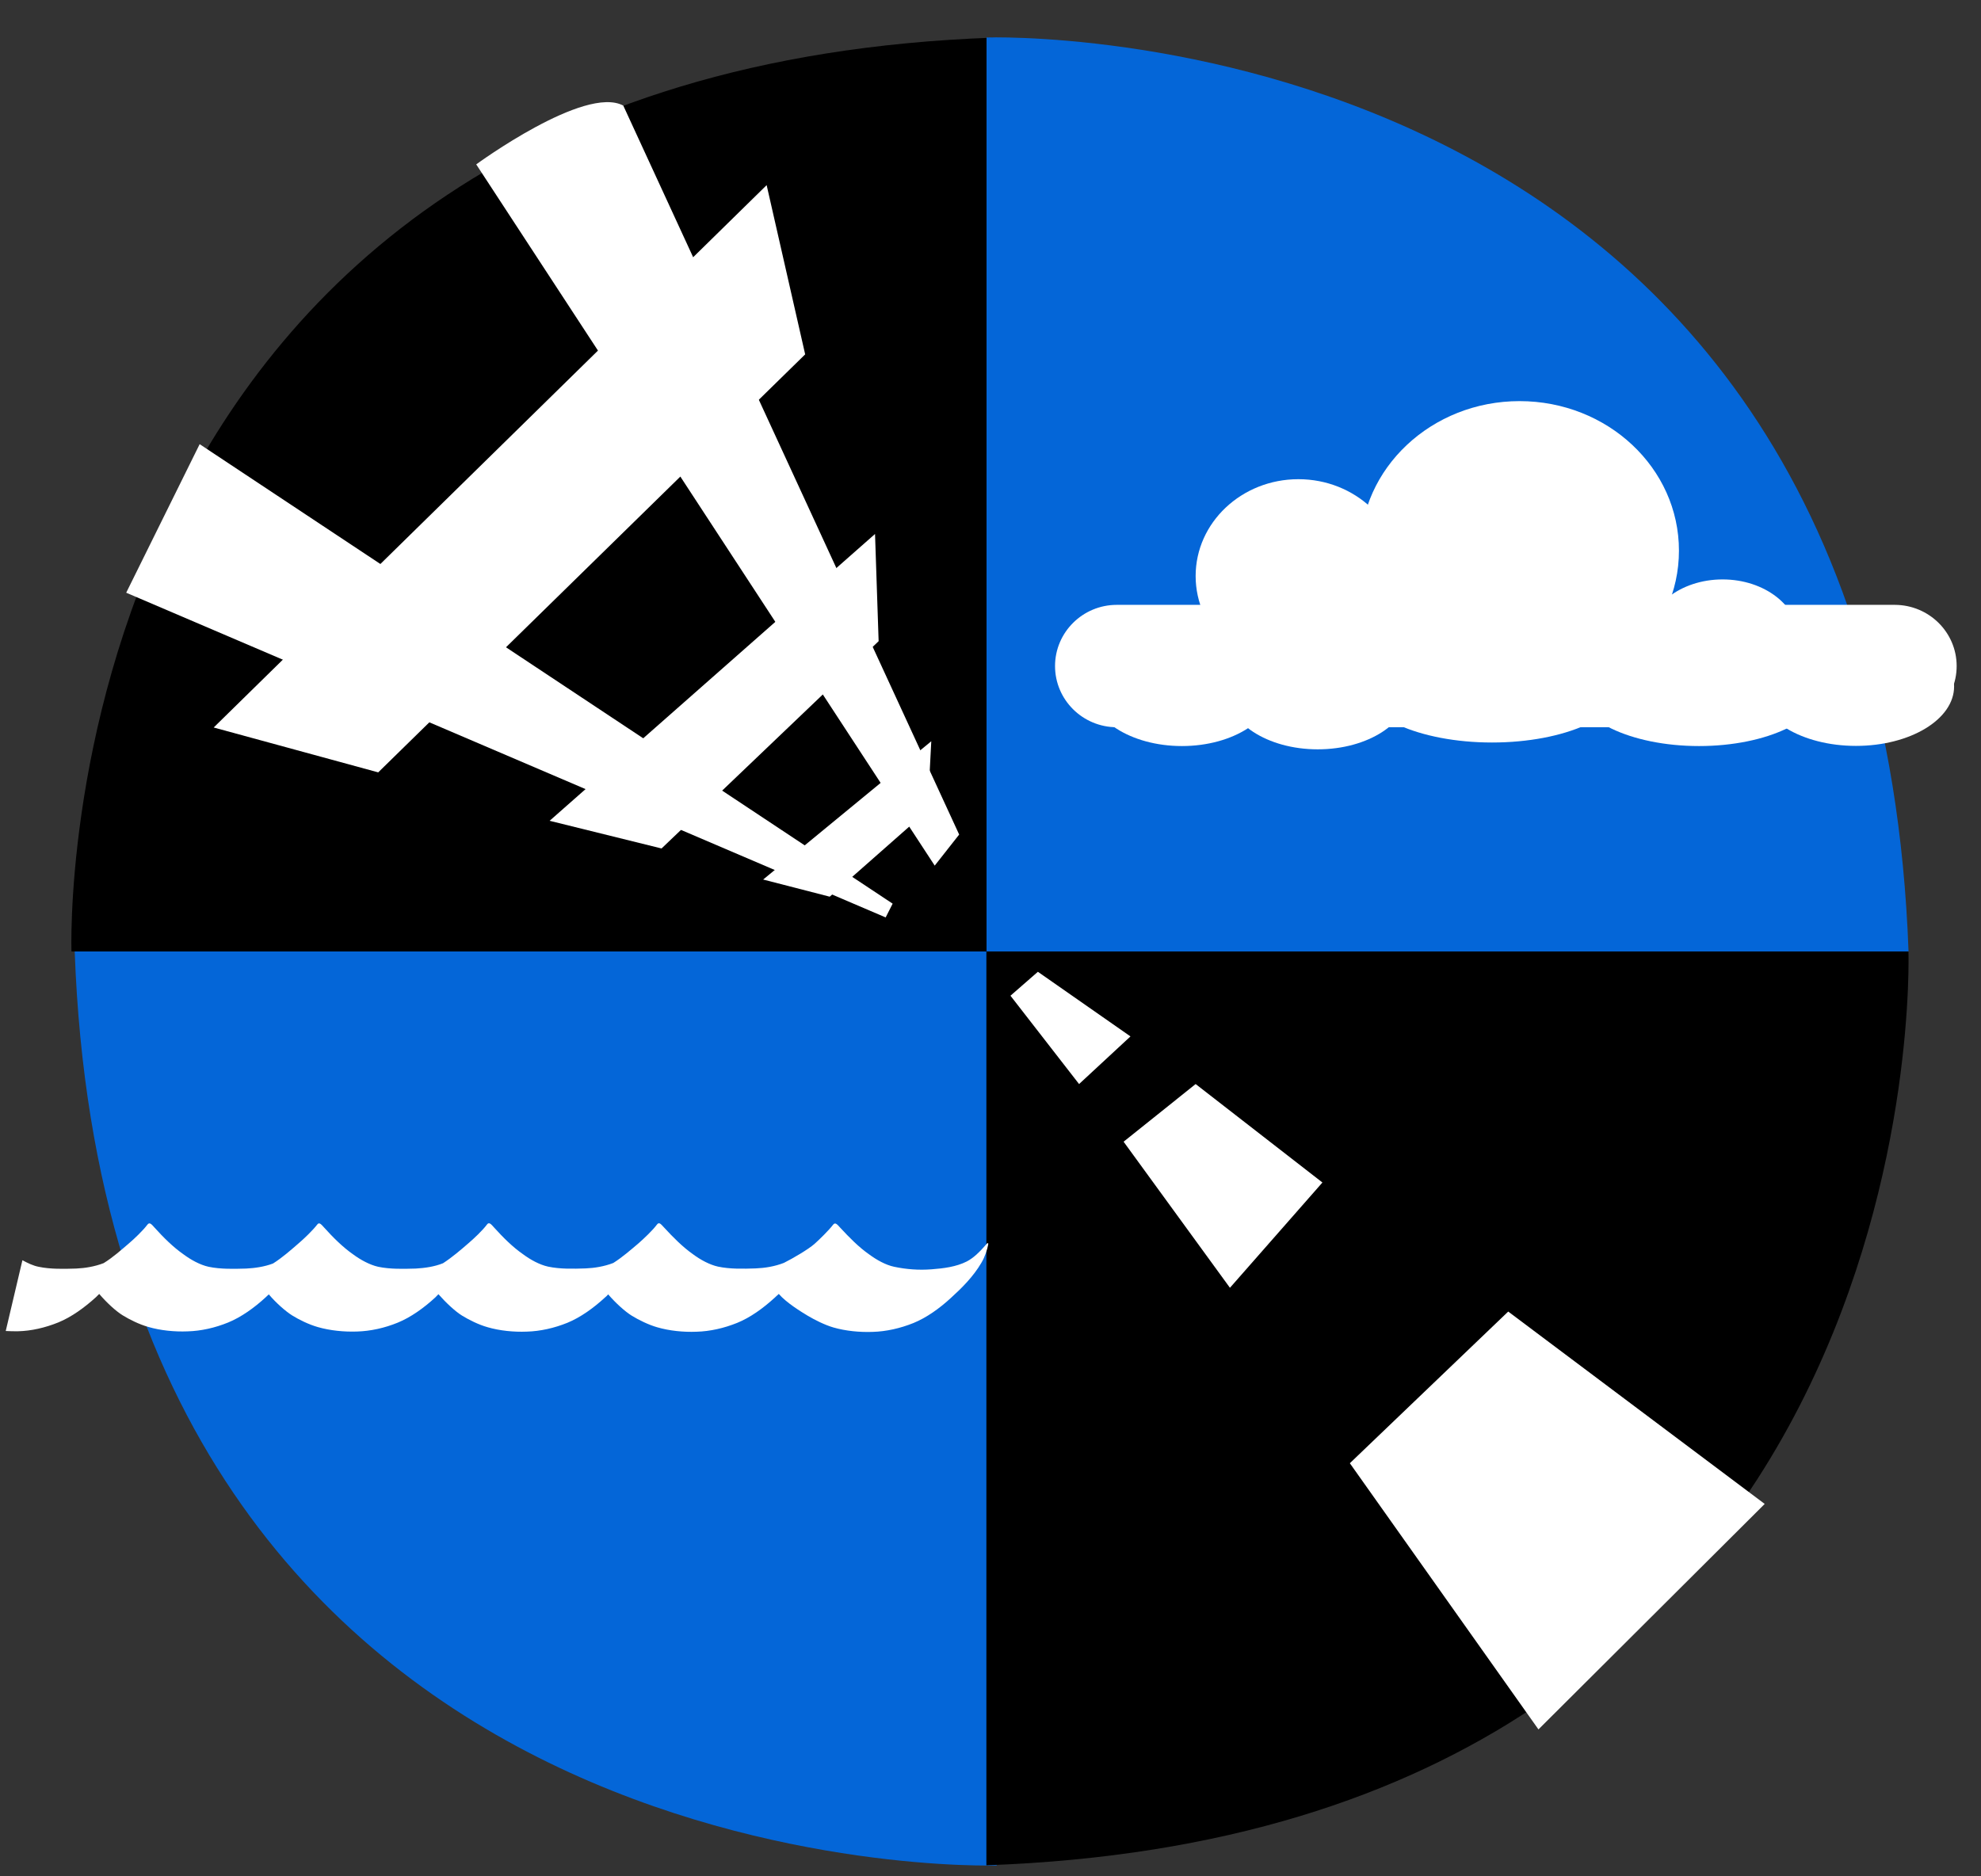
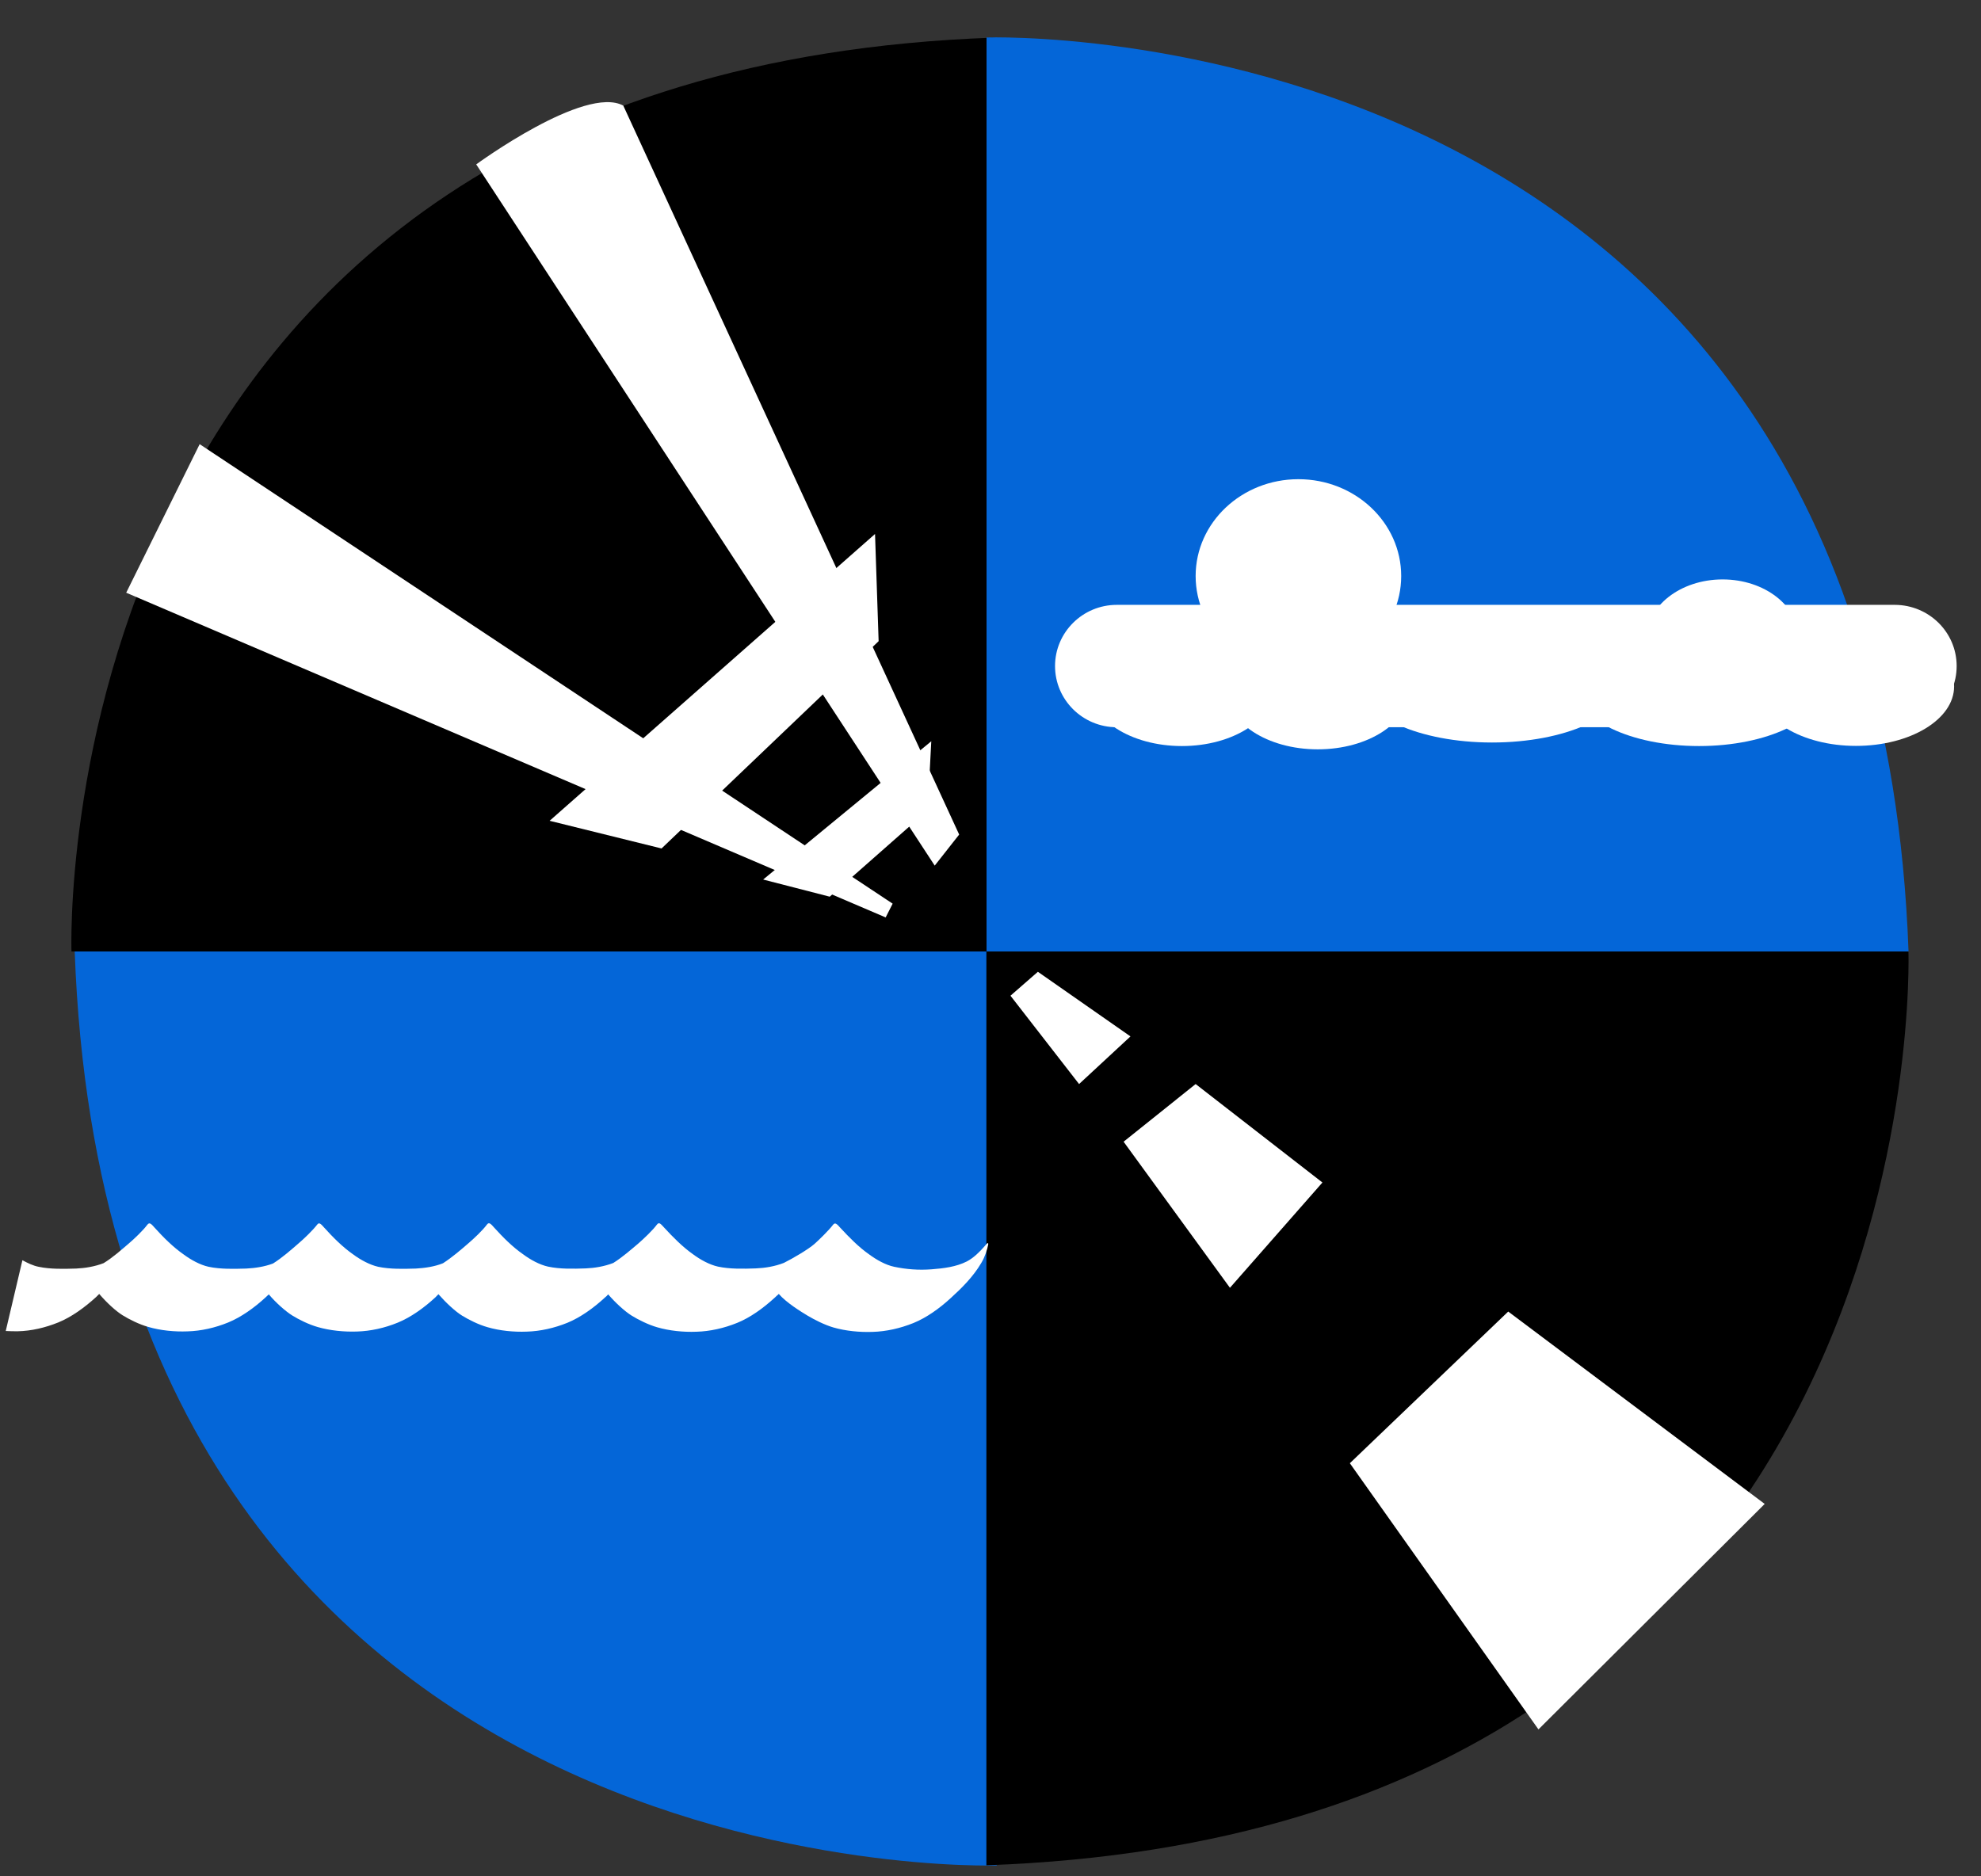
<svg xmlns="http://www.w3.org/2000/svg" width="38" height="36" viewBox="0 0 38 36" fill="none">
  <rect x="0" y="0" width="38" height="36" fill="#333333" stroke="none" />
  <path d="M19.057 0.722C0.779 1.374 1.371 18.255 1.371 18.255H19.057V0.722Z" fill="black" />
  <path d="M36.61 18.255C35.952 0.135 18.924 0.719 18.924 0.719V18.255H36.61Z" fill="#0466D8" />
  <path d="M1.433 18.255C2.091 36.375 19.12 35.791 19.12 35.791V18.255H1.433Z" fill="#0466D8" />
  <path d="M18.921 35.788C37.2 35.136 36.608 18.255 36.608 18.255H18.921V35.788V35.788Z" fill="black" />
  <path d="M11.956 2.026L18.399 16.012L17.93 16.608L9.135 3.154C9.135 3.154 11.217 1.628 11.956 2.026Z" fill="white" />
  <path d="M3.83 8.522L2.421 11.372L16.989 17.602L17.123 17.338L3.83 8.522Z" fill="white" />
-   <path d="M14.706 3.552L15.445 6.799L7.255 14.819L4.099 13.958L14.706 3.552Z" fill="white" />
  <path d="M16.785 10.245L16.854 12.302L12.69 16.279L10.543 15.748L16.785 10.245Z" fill="white" />
  <path d="M15.916 17.204L17.795 15.548L17.864 14.222L14.639 16.875L15.916 17.204Z" fill="white" />
  <path d="M33.851 28.855L29.511 33.181L25.893 28.074L28.931 25.164L33.851 28.855Z" fill="white" />
  <path d="M25.367 22.688L23.593 24.708L21.553 21.905L22.935 20.799L25.367 22.688Z" fill="white" />
  <path d="M21.685 19.885L20.699 20.799L19.383 19.104L19.909 18.645L21.685 19.885Z" fill="white" />
-   <path d="M32.206 10.565C32.206 12.149 30.837 13.434 29.148 13.434C27.461 13.434 26.091 12.149 26.091 10.565C26.091 8.982 27.461 7.696 29.148 7.696C30.837 7.696 32.206 8.979 32.206 10.565Z" fill="white" />
  <path d="M26.878 11.052C26.878 12.078 25.995 12.91 24.906 12.91C23.818 12.91 22.935 12.078 22.935 11.052C22.935 10.026 23.818 9.194 24.906 9.194C25.995 9.194 26.878 10.026 26.878 11.052Z" fill="white" />
  <path d="M34.506 12.259C34.506 12.89 33.85 13.399 33.043 13.399C32.236 13.399 31.58 12.887 31.58 12.259C31.58 11.629 32.236 11.117 33.043 11.117C33.852 11.117 34.506 11.629 34.506 12.259Z" fill="white" />
  <path d="M24.448 13.171C24.448 13.802 23.653 14.314 22.672 14.314C21.691 14.314 20.896 13.802 20.896 13.171C20.896 12.541 21.691 12.029 22.672 12.029C23.653 12.029 24.448 12.541 24.448 13.171Z" fill="white" />
  <path d="M27.028 13.237C27.028 13.867 26.245 14.377 25.277 14.377C24.31 14.377 23.528 13.865 23.528 13.237C23.528 12.606 24.313 12.095 25.277 12.095C26.245 12.095 27.028 12.606 27.028 13.237Z" fill="white" />
  <path d="M31.152 13.106C31.152 13.737 30.02 14.246 28.62 14.246C27.224 14.246 26.088 13.734 26.088 13.106C26.088 12.476 27.221 11.964 28.62 11.964C30.02 11.964 31.152 12.476 31.152 13.106Z" fill="white" />
  <path d="M34.966 13.171C34.966 13.802 33.902 14.314 32.591 14.314C31.28 14.314 30.216 13.802 30.216 13.171C30.216 12.541 31.28 12.029 32.591 12.029C33.905 12.029 34.966 12.541 34.966 13.171Z" fill="white" />
  <path d="M37.484 13.171C37.484 13.802 36.643 14.311 35.601 14.311C34.561 14.311 33.72 13.8 33.72 13.171C33.72 12.541 34.564 12.029 35.601 12.029C36.641 12.029 37.484 12.541 37.484 13.171Z" fill="white" />
  <path d="M37.533 12.779C37.533 13.427 37.003 13.953 36.349 13.953H21.422C20.769 13.953 20.238 13.427 20.238 12.779C20.238 12.132 20.769 11.605 21.422 11.605H36.349C37.003 11.608 37.533 12.132 37.533 12.779Z" fill="white" />
  <path d="M0.11 25.537C0.188 25.542 0.271 25.542 0.342 25.542C0.599 25.537 0.868 25.474 1.12 25.372C1.369 25.27 1.619 25.09 1.842 24.887C1.864 24.867 1.883 24.848 1.903 24.826C2.047 24.994 2.223 25.156 2.353 25.236C2.482 25.316 2.673 25.411 2.845 25.459C3.077 25.527 3.346 25.554 3.598 25.544C3.857 25.537 4.126 25.476 4.376 25.374C4.625 25.272 4.877 25.093 5.098 24.889C5.117 24.87 5.137 24.851 5.156 24.834C5.298 25.001 5.477 25.158 5.604 25.238C5.734 25.319 5.924 25.413 6.098 25.462C6.33 25.529 6.6 25.556 6.852 25.547C7.111 25.539 7.38 25.479 7.629 25.377C7.879 25.275 8.131 25.095 8.351 24.892C8.371 24.872 8.39 24.853 8.41 24.831C8.557 24.998 8.733 25.161 8.862 25.241C8.992 25.321 9.18 25.416 9.352 25.464C9.584 25.532 9.853 25.559 10.105 25.549C10.364 25.542 10.633 25.481 10.885 25.379C11.133 25.277 11.384 25.098 11.605 24.894C11.629 24.875 11.649 24.855 11.666 24.834C11.81 25.001 11.989 25.163 12.118 25.243C12.248 25.323 12.439 25.418 12.608 25.466C12.842 25.534 13.111 25.561 13.361 25.551C13.62 25.544 13.889 25.483 14.141 25.381C14.391 25.28 14.64 25.1 14.863 24.896C14.887 24.875 14.909 24.851 14.939 24.826C15.086 24.996 15.372 25.171 15.497 25.246C15.624 25.321 15.817 25.42 15.986 25.469C16.221 25.537 16.49 25.563 16.739 25.554C16.999 25.547 17.268 25.486 17.522 25.384C17.772 25.282 18.024 25.103 18.244 24.899C18.452 24.71 18.672 24.491 18.824 24.23C18.892 24.118 18.936 23.98 18.956 23.878C18.965 23.803 18.897 23.902 18.887 23.91C18.802 24.009 18.677 24.135 18.545 24.203C18.339 24.307 18.097 24.336 17.874 24.353C17.62 24.373 17.38 24.353 17.153 24.305C16.989 24.271 16.813 24.171 16.676 24.07C16.473 23.929 16.289 23.74 16.12 23.558C16.057 23.488 16.02 23.444 15.979 23.5C15.9 23.604 15.714 23.786 15.624 23.866C15.506 23.97 15.208 24.145 15.037 24.23C14.858 24.3 14.67 24.329 14.496 24.336C14.259 24.344 14.007 24.351 13.774 24.302C13.611 24.266 13.434 24.169 13.297 24.067C13.097 23.927 12.909 23.737 12.742 23.555C12.676 23.485 12.644 23.437 12.6 23.497C12.522 23.602 12.353 23.764 12.241 23.861C12.104 23.977 11.93 24.128 11.764 24.232C11.588 24.3 11.402 24.329 11.235 24.336C10.995 24.344 10.746 24.351 10.514 24.302C10.35 24.266 10.174 24.169 10.037 24.067C9.834 23.927 9.645 23.737 9.481 23.555C9.418 23.485 9.381 23.437 9.339 23.497C9.261 23.602 9.092 23.764 8.977 23.861C8.84 23.98 8.667 24.128 8.498 24.237C8.329 24.305 8.146 24.329 7.977 24.339C7.737 24.346 7.485 24.353 7.255 24.305C7.091 24.268 6.915 24.171 6.778 24.07C6.575 23.929 6.387 23.74 6.223 23.558C6.159 23.488 6.123 23.439 6.081 23.5C6 23.604 5.834 23.766 5.719 23.863C5.582 23.982 5.408 24.135 5.237 24.242C5.071 24.305 4.887 24.331 4.723 24.339C4.484 24.346 4.232 24.353 4.002 24.305C3.835 24.268 3.662 24.171 3.525 24.07C3.322 23.929 3.133 23.74 2.969 23.558C2.906 23.488 2.869 23.439 2.825 23.5C2.747 23.604 2.58 23.766 2.465 23.863C2.328 23.98 2.16 24.13 1.988 24.235C1.815 24.302 1.631 24.331 1.46 24.339C1.223 24.346 0.968 24.353 0.741 24.305C0.638 24.285 0.533 24.235 0.43 24.179L0.11 25.537Z" fill="white" />
</svg>